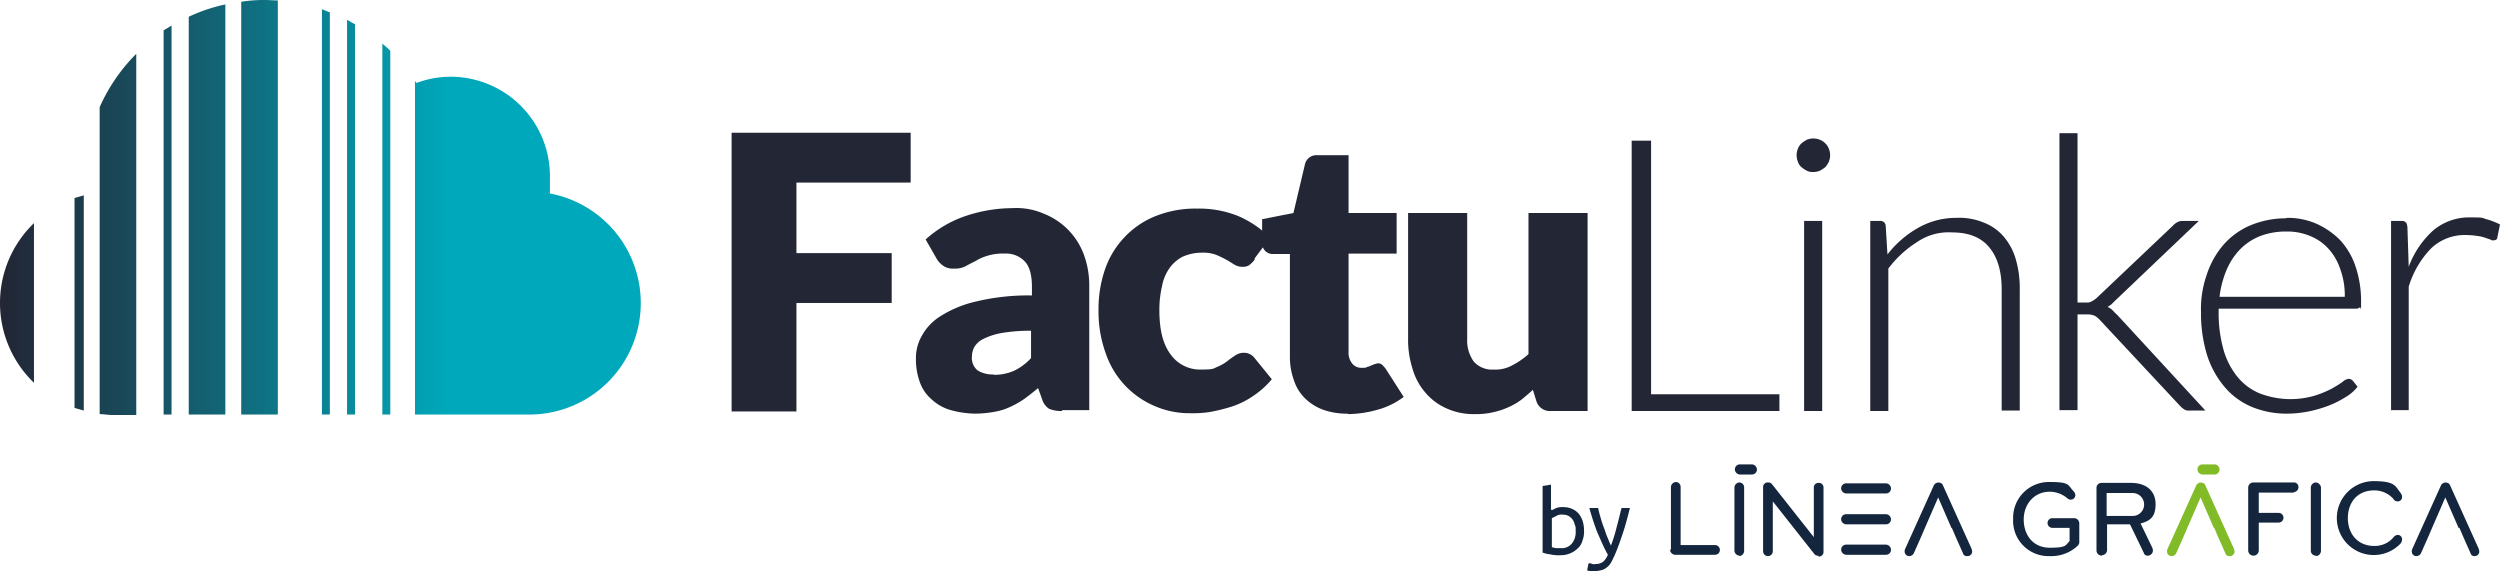
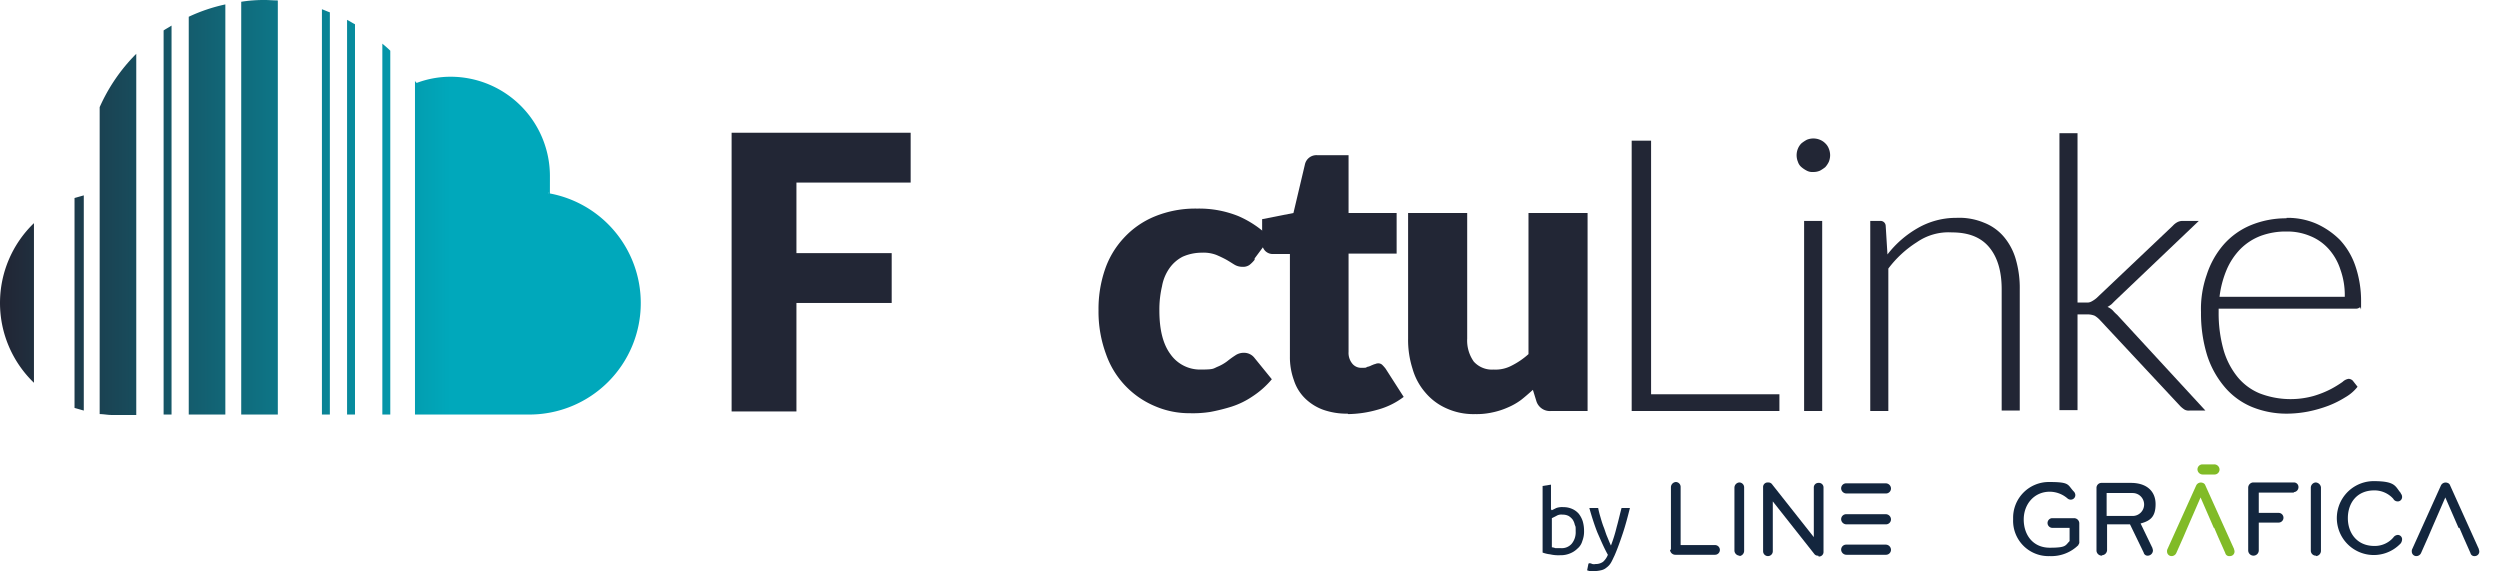
<svg xmlns="http://www.w3.org/2000/svg" viewBox="0 0 566.9 129.5" height="129.5" width="566.9" id="logo_factulinker_horiz_bylg_lightbg">
  <defs>
    <linearGradient gradientUnits="objectBoundingBox" y2="0.903" x2="0.007" y1="0.903" x1="1" id="linear-gradient">
      <stop stop-color="#00a8bb" offset="0.3" />
      <stop stop-color="#222635" offset="1" />
    </linearGradient>
  </defs>
  <g data-name="Grupo 939" id="Grupo_939">
    <g data-name="Grupo 938" id="Grupo_938">
      <path fill="#222635" d="M206.5,30.1V41.4H180.6v16h21.6V68.7H180.6V93.3H165.9V30.1Z" data-name="Trazado 549" id="Trazado_549" />
-       <path fill="#222635" d="M240.8,93.2a7.2,7.2,0,0,1-2.9-.5,3.942,3.942,0,0,1-1.6-2.2l-.9-2.5c-1.1.9-2.2,1.8-3.2,2.5a20.161,20.161,0,0,1-3.2,1.8,13.736,13.736,0,0,1-3.6,1.1,26.055,26.055,0,0,1-4.2.4,22.263,22.263,0,0,1-5.6-.8,10.67,10.67,0,0,1-4.3-2.4,9.135,9.135,0,0,1-2.7-3.9,14.905,14.905,0,0,1-.9-5.4,9.882,9.882,0,0,1,1.2-4.9,12.029,12.029,0,0,1,4.2-4.6,25.615,25.615,0,0,1,8.1-3.4A50.4,50.4,0,0,1,234,67V65.1c0-2.7-.5-4.6-1.6-5.8a5.879,5.879,0,0,0-4.6-1.8,11.817,11.817,0,0,0-3.9.5,11.065,11.065,0,0,0-2.7,1.2c-.8.4-1.6.8-2.3,1.2a5.439,5.439,0,0,1-2.7.5,3.612,3.612,0,0,1-2.4-.7,4.861,4.861,0,0,1-1.5-1.7l-2.4-4.2a25.789,25.789,0,0,1,9-5.3,33.674,33.674,0,0,1,10.6-1.8,15.615,15.615,0,0,1,7.3,1.3,15.869,15.869,0,0,1,9,9.3,20.349,20.349,0,0,1,1.2,7.1V93h-6.1ZM225.3,85a11.441,11.441,0,0,0,4.6-.9,12.753,12.753,0,0,0,3.9-2.9V75a38.572,38.572,0,0,0-6.6.5,15.237,15.237,0,0,0-4.1,1.3,4.769,4.769,0,0,0-2.1,1.8,4.282,4.282,0,0,0-.6,2.2,3.577,3.577,0,0,0,1.3,3.2,6.311,6.311,0,0,0,3.7.9h0Z" data-name="Trazado 550" id="Trazado_550" />
      <path fill="#222635" d="M284.5,58.9a6.787,6.787,0,0,1-1.2,1.2,2.537,2.537,0,0,1-1.6.4,3.453,3.453,0,0,1-1.8-.5c-.5-.3-1.1-.7-1.8-1.1a25.055,25.055,0,0,0-2.3-1.1,8.194,8.194,0,0,0-3.3-.5,10.7,10.7,0,0,0-4.3.9,8.33,8.33,0,0,0-3,2.6,10.153,10.153,0,0,0-1.7,4.1,23.166,23.166,0,0,0-.6,5.5c0,4.3.8,7.6,2.5,9.9a8.178,8.178,0,0,0,6.9,3.5c2.9,0,2.8-.2,3.7-.6a9.922,9.922,0,0,0,2.3-1.3,20.279,20.279,0,0,1,1.8-1.3,3.379,3.379,0,0,1,2-.6,2.982,2.982,0,0,1,2.4,1.2l3.9,4.8a19.9,19.9,0,0,1-4.4,3.9,18.6,18.6,0,0,1-4.7,2.3,42.09,42.09,0,0,1-4.8,1.2,25.278,25.278,0,0,1-4.7.3,19.584,19.584,0,0,1-7.9-1.6,19.867,19.867,0,0,1-11.1-11.8,27.753,27.753,0,0,1-1.7-9.9,27.621,27.621,0,0,1,1.4-9.1,19.889,19.889,0,0,1,4.3-7.3,19.644,19.644,0,0,1,7-4.9,24.33,24.33,0,0,1,9.7-1.8,23.757,23.757,0,0,1,9.3,1.7,23.022,23.022,0,0,1,7.2,4.9l-3.5,4.7h0Z" data-name="Trazado 551" id="Trazado_551" />
      <path fill="#222635" d="M305.6,93.8a16.046,16.046,0,0,1-5.6-.9,11.509,11.509,0,0,1-4.1-2.6,10.091,10.091,0,0,1-2.5-4.1,15.29,15.29,0,0,1-.9-5.4V57.6h-3.8a2.41,2.41,0,0,1-1.8-.7,2.578,2.578,0,0,1-.7-2V49.7l7.1-1.4,2.6-11a2.668,2.668,0,0,1,2.9-2.1h7V48.3h10.9v9.2H305.8V79.8a3.849,3.849,0,0,0,.8,2.6,2.574,2.574,0,0,0,2.2,1c1,0,.9,0,1.2-.2a3.178,3.178,0,0,0,.9-.3c.2-.1.5-.2.7-.3.2,0,.5-.2.8-.2a1.314,1.314,0,0,1,1,.3,8.173,8.173,0,0,1,.8.9l4.1,6.4a17.129,17.129,0,0,1-5.9,2.9,25.265,25.265,0,0,1-6.7,1h0Z" data-name="Trazado 552" id="Trazado_552" />
      <path fill="#222635" d="M332.7,48.3V76.8a8.243,8.243,0,0,0,1.5,5.2,5.523,5.523,0,0,0,4.5,1.8,7.793,7.793,0,0,0,4.1-.9,17.166,17.166,0,0,0,3.8-2.6v-32H360V93.2h-8.3a3.2,3.2,0,0,1-3.3-2.2l-.8-2.6c-.9.8-1.8,1.6-2.7,2.3a14.586,14.586,0,0,1-3,1.7,16.936,16.936,0,0,1-3.4,1.1,16.425,16.425,0,0,1-4,.4,14.8,14.8,0,0,1-6.5-1.3,13.215,13.215,0,0,1-4.8-3.6,14.067,14.067,0,0,1-2.9-5.4,21.517,21.517,0,0,1-1-6.8V48.3h13.4Z" data-name="Trazado 553" id="Trazado_553" />
      <path fill="#222635" d="M374.4,89.4h29.1v3.8H370V31.9h4.4V89.4Z" data-name="Trazado 554" id="Trazado_554" />
      <path fill="#222635" d="M415,35.2a4.013,4.013,0,0,1-.3,1.5,5.025,5.025,0,0,1-.8,1.2,8.34,8.34,0,0,1-1.2.8,3.653,3.653,0,0,1-1.5.3,2.7,2.7,0,0,1-1.5-.3,6.225,6.225,0,0,1-1.2-.8,2.55,2.55,0,0,1-.8-1.2,3.9,3.9,0,0,1,0-3,3.6,3.6,0,0,1,.8-1.2,8.34,8.34,0,0,1,1.2-.8,3.9,3.9,0,0,1,3,0,3.6,3.6,0,0,1,1.2.8,3.166,3.166,0,0,1,.8,1.2A4.012,4.012,0,0,1,415,35.2Zm-1.8,14.9V93.2h-4.1V50.1Z" data-name="Trazado 555" id="Trazado_555" />
      <path fill="#222635" d="M424.1,93.2V50.1h2.2a1.164,1.164,0,0,1,1.3,1.1l.4,6.5a23.184,23.184,0,0,1,6.9-6,17.4,17.4,0,0,1,8.7-2.3,14.516,14.516,0,0,1,6.3,1.1,11.24,11.24,0,0,1,4.5,3.2,13.825,13.825,0,0,1,2.7,5.1,23.338,23.338,0,0,1,.9,6.8V93.1h-4.1V65.6c0-4-.9-7.2-2.8-9.5s-4.7-3.4-8.5-3.4a12.567,12.567,0,0,0-7.9,2.2,24.472,24.472,0,0,0-6.5,6V93.2Z" data-name="Trazado 556" id="Trazado_556" />
      <path fill="#222635" d="M471.1,30.2V68.6h2a1.978,1.978,0,0,0,1.1-.2,6.207,6.207,0,0,0,1.2-.8l17.3-16.4a3.915,3.915,0,0,1,1-.8,2.5,2.5,0,0,1,1.3-.3h3.6l-19,18.1-.8.8a7.017,7.017,0,0,1-.9.6,3.6,3.6,0,0,1,1.2.8,9.43,9.43,0,0,0,1,1l20,21.7h-3.6a1.978,1.978,0,0,1-1.1-.2,5.77,5.77,0,0,1-1-.8L476.3,72.7a5.828,5.828,0,0,0-1.3-1.1,4.386,4.386,0,0,0-1.9-.3h-2V93H467V30.2h4.1Z" data-name="Trazado 557" id="Trazado_557" />
      <path fill="#222635" d="M518.5,49.4a16.349,16.349,0,0,1,6.7,1.3,17.926,17.926,0,0,1,5.4,3.7,16.522,16.522,0,0,1,3.5,5.9,24.556,24.556,0,0,1,1.3,8.1c0,3.1,0,1.1-.3,1.3a1.4,1.4,0,0,1-.9.3H503.1v.8a30.762,30.762,0,0,0,1.1,8.5,17.365,17.365,0,0,0,3.2,6.2,12.821,12.821,0,0,0,5,3.7,19.484,19.484,0,0,0,12.2.6,22.141,22.141,0,0,0,4-1.6,24.746,24.746,0,0,0,2.6-1.6,2.529,2.529,0,0,1,1.4-.7,1.489,1.489,0,0,1,.9.4l1.1,1.4a9.564,9.564,0,0,1-2.8,2.4A22.469,22.469,0,0,1,528,92a29.563,29.563,0,0,1-4.5,1.3,26.073,26.073,0,0,1-4.8.5,20.728,20.728,0,0,1-8-1.5,16.258,16.258,0,0,1-6.2-4.5,20.975,20.975,0,0,1-4-7.2,32.167,32.167,0,0,1-1.4-9.8,23.381,23.381,0,0,1,1.3-8.5,19.638,19.638,0,0,1,3.8-6.8,16.763,16.763,0,0,1,6.1-4.4,21.025,21.025,0,0,1,8.2-1.6h0Zm.1,3.1a16.432,16.432,0,0,0-6,1,13.1,13.1,0,0,0-4.6,3,15.38,15.38,0,0,0-3.1,4.7,22.745,22.745,0,0,0-1.6,6.1h28.4a17.168,17.168,0,0,0-1-6.2,12.869,12.869,0,0,0-2.7-4.7,11.308,11.308,0,0,0-4.2-2.9,13.334,13.334,0,0,0-5.4-1h.2Z" data-name="Trazado 558" id="Trazado_558" />
-       <path fill="#222635" d="M542.2,93.2V50.1h2.2c.5,0,.8,0,1.1.3s.3.5.4,1l.3,9.1a20.762,20.762,0,0,1,5.5-8.2,12.616,12.616,0,0,1,8.5-3c3.3,0,2.5.1,3.6.4a16.588,16.588,0,0,1,3.1,1.2l-.6,2.9c0,.5-.4.7-.9.7s-.4,0-.7-.2c-.3-.1-.7-.2-1.2-.4a8.024,8.024,0,0,0-1.8-.4,16.592,16.592,0,0,0-2.4-.2,11.024,11.024,0,0,0-8,3,21.332,21.332,0,0,0-5.1,8.7V93h-4.1Z" data-name="Trazado 559" id="Trazado_559" />
    </g>
    <path fill="url(#linear-gradient)" d="M145.3,68.7A25.265,25.265,0,0,1,120,94H94.1V18.3a1,1,0,0,0,.4.5,21.912,21.912,0,0,1,7.7-1.4,22.534,22.534,0,0,1,22.5,22.5c0,12.4-.1,2.6-.4,3.9a25.265,25.265,0,0,1,21,24.9h0ZM30.9,94V12.2a40.15,40.15,0,0,0-8.3,12.1V93.9c.9,0,1.8.2,2.7.2h5.6ZM19,41.2V41h0v.2Zm0,3.1-2.1.6V92.5l2.1.6V44.3ZM51.1,1a38.617,38.617,0,0,0-8.3,2.8V94h8.3ZM7.7,50.6a25.123,25.123,0,0,0,0,36.2V50.6h0ZM80.5,5.5c-.6-.3-1.2-.7-1.8-1V94h1.8Zm8,6c-.6-.6-1.2-1.1-1.8-1.6V94h1.8ZM37.1,94h1.8V5.8c-.6.4-1.2.7-1.8,1.1v87ZM63,.1c-1,0-2-.1-2.9-.1a32.723,32.723,0,0,0-5.4.4V94H63V.1ZM74.8,2.8c-.6-.2-1.2-.5-1.8-.7V94h1.8Z" data-name="Trazado 560" id="Trazado_560" />
  </g>
  <g data-name="Grupo 946" id="Grupo_946">
    <g data-name="Grupo 942" id="Grupo_942">
      <g data-name="Grupo 940" id="Grupo_940">
        <path fill="#81bb27" d="M503.3,106.4a1.135,1.135,0,0,1-1.1,1.2h-2.7a1.2,1.2,0,0,1-1.2-1.1h0a1.135,1.135,0,0,1,1.1-1.2h2.7a1.2,1.2,0,0,1,1.2,1.1h0" id="e" />
        <path fill="#81bb27" d="M502,119.7l-3-6.9-3,6.9-.9,2.1-1.6,3.6a1.2,1.2,0,0,1-1,.7,1.028,1.028,0,0,1-1.1-1h0a1.083,1.083,0,0,1,.1-.6l6.5-14.4a1.179,1.179,0,0,1,1.5-.6.9.9,0,0,1,.6.6l6.5,14.4c0,.2.1.3.1.5a1.028,1.028,0,0,1-1,1.1h-.1a.9.9,0,0,1-1-.7l-1.6-3.6-.9-2.1H502Z" id="f" />
      </g>
      <g data-name="Grupo 941" id="Grupo_941">
        <path fill="#13263e" d="M378.9,124.6V110.5a1.2,1.2,0,0,1,1.1-1.2h0a1.11,1.11,0,0,1,1.1,1.1h0v13.2h7.8a1.1,1.1,0,1,1,0,2.2h-9a1.2,1.2,0,0,1-1.2-1.1h0Z" id="g" />
        <path fill="#13263e" d="M394.5,126a1.2,1.2,0,0,1-1.2-1.1h0V110.6a1.2,1.2,0,0,1,1.1-1.2h0a1.11,1.11,0,0,1,1.1,1.1h0v14.4a1.2,1.2,0,0,1-1.1,1.2h0" id="h" />
        <path fill="#13263e" d="M428.8,110.7a1.135,1.135,0,0,1-1.1,1.2h-9a1.2,1.2,0,0,1-1.2-1.1h0a1.135,1.135,0,0,1,1.1-1.2h9a1.2,1.2,0,0,1,1.2,1.1h0" id="i" />
-         <path fill="#13263e" d="M398.4,106.4a1.135,1.135,0,0,1-1.1,1.2h-2.7a1.2,1.2,0,0,1-1.2-1.1h0a1.135,1.135,0,0,1,1.1-1.2h2.7a1.2,1.2,0,0,1,1.2,1.1h0" id="j" />
        <path fill="#13263e" d="M428.8,124.6a1.135,1.135,0,0,1-1.1,1.2h-9a1.2,1.2,0,0,1-1.2-1.1h0a1.135,1.135,0,0,1,1.1-1.2h9a1.2,1.2,0,0,1,1.2,1.1h0" id="k" />
        <path fill="#13263e" d="M428.8,117.7a1.135,1.135,0,0,1-1.1,1.2h-9a1.2,1.2,0,0,1-1.2-1.1h0a1.135,1.135,0,0,1,1.1-1.2h9a1.2,1.2,0,0,1,1.2,1.1h0" id="l" />
        <path fill="#13263e" d="M412.3,126a.975.975,0,0,1-.9-.4L402,113.7V125a1.1,1.1,0,0,1-2.2,0V110.5a1.028,1.028,0,0,1,1-1.1h.2a1.05,1.05,0,0,1,.9.5l9.4,11.9V110.6a1.028,1.028,0,0,1,1-1.1h.1a1.028,1.028,0,0,1,1.1,1h0v14.6a1.028,1.028,0,0,1-1,1.1h-.1Z" id="m" />
-         <path fill="#13263e" d="M442.5,119.7l-3-6.9-3,6.9-.9,2.1-1.6,3.6a1.2,1.2,0,0,1-1,.7,1.028,1.028,0,0,1-1.1-1h0a1.083,1.083,0,0,1,.1-.6l6.5-14.4a1.179,1.179,0,0,1,1.5-.6.9.9,0,0,1,.6.6l6.5,14.4c0,.2.1.3.1.5a1.028,1.028,0,0,1-1,1.1h-.1a.9.9,0,0,1-1-.7l-1.6-3.6-.9-2.1h-.1Z" id="n" />
        <path fill="#13263e" d="M557.5,119.7l-3-6.9-3,6.9-.9,2.1-1.6,3.6a1.2,1.2,0,0,1-1,.7,1.028,1.028,0,0,1-1.1-1h0a1.083,1.083,0,0,1,.1-.6l6.5-14.4a1.179,1.179,0,0,1,1.5-.6.9.9,0,0,1,.6.6l6.5,14.4c0,.2.1.3.1.5a1.028,1.028,0,0,1-1,1.1h0a.9.9,0,0,1-1-.7l-1.6-3.6-.9-2.1h-.2Z" id="o" />
        <path fill="#13263e" d="M471.4,123.5a8.711,8.711,0,0,1-6.6,2.6,8.006,8.006,0,0,1-8.3-8.4,8.1,8.1,0,0,1,8.2-8.4c4.7,0,4.1.6,5.5,2.1a1.234,1.234,0,0,1,.4.8,1.028,1.028,0,0,1-1,1.1h0a1.135,1.135,0,0,1-.8-.3,6.228,6.228,0,0,0-4-1.5c-3.5,0-5.9,2.8-5.9,6.3s2.1,6.4,5.9,6.4,3.5-.5,4.5-1.5v-3h-3.9a1.11,1.11,0,0,1-1.1-1.1h0a1.1,1.1,0,0,1,1-1.1h5a1.193,1.193,0,0,1,1.2,1.1h0v4.2a.829.829,0,0,1-.3.8h0Z" id="p" />
        <path fill="#13263e" d="M476.6,126a1.2,1.2,0,0,1-1.2-1.1h0V110.7a1.131,1.131,0,0,1,1.1-1.2h6.7c3.7,0,5.6,2,5.6,4.8s-1.1,3.8-3.4,4.4l2.7,5.6c0,.2.1.3.1.5a1.2,1.2,0,0,1-1.1,1.2h0a.9.9,0,0,1-1-.7l-3.1-6.4h-5.2v5.8a1.2,1.2,0,0,1-1.1,1.2h0Zm1.1-14.3V117h5.9a2.6,2.6,0,1,0,0-5.2h-5.9Z" id="q" />
        <path fill="#13263e" d="M520.2,111.7h-8v4.6h4.5a1.1,1.1,0,0,1,0,2.2h-4.5v6.3a1.2,1.2,0,0,1-2.4,0h0V110.6a1.2,1.2,0,0,1,1.1-1.2h9.2a1.028,1.028,0,0,1,1.1,1h0a1.135,1.135,0,0,1-1.1,1.2h0Z" id="r" />
        <path fill="#13263e" d="M525.2,126a1.135,1.135,0,0,1-1.2-1.1h0V110.6a1.2,1.2,0,0,1,1.1-1.2h0a1.278,1.278,0,0,1,1.2,1.1h0v14.4a1.2,1.2,0,0,1-1.1,1.2h0" id="s" />
        <path fill="#13263e" d="M544.4,111.9a1.135,1.135,0,0,1,.3.8.987.987,0,0,1-.9,1h-.1a1.1,1.1,0,0,1-1-.6,5.748,5.748,0,0,0-4.3-1.9c-4,0-6,2.9-6,6.3s2.1,6.3,6,6.3a5.556,5.556,0,0,0,4.3-1.9,1.326,1.326,0,0,1,1-.6.987.987,0,0,1,1,.9h0a1.689,1.689,0,0,1-.3,1,8.379,8.379,0,1,1-6.2-14.1c5.1,0,4.9,1.2,6.2,2.7" id="t" />
      </g>
    </g>
    <g data-name="Grupo 945" id="Grupo_945">
      <g data-name="Grupo 943" id="Grupo_943">
        <path fill="#13263e" d="M351.9,115.7l1-.5a3.9,3.9,0,0,1,1.6-.2,4.767,4.767,0,0,1,2,.4,4.177,4.177,0,0,1,1.5,1.1,5.559,5.559,0,0,1,.9,1.7,7.8,7.8,0,0,1,.3,2.2,5.867,5.867,0,0,1-.4,2.3,3.369,3.369,0,0,1-1.1,1.7,4.991,4.991,0,0,1-1.7,1.1,5.382,5.382,0,0,1-2.2.4,8.216,8.216,0,0,1-2.3-.2,7.09,7.09,0,0,1-1.7-.4V110.2l1.9-.3v5.6Zm0,8.4a3.091,3.091,0,0,1,.8.2H354a2.965,2.965,0,0,0,2.4-1,4.1,4.1,0,0,0,.9-2.8c0-1.2,0-1-.2-1.5a3.337,3.337,0,0,0-.5-1.2,3.45,3.45,0,0,0-.9-.8,2.9,2.9,0,0,0-1.4-.3,2.092,2.092,0,0,0-1.4.3l-1,.5v6.7Z" data-name="Trazado 561" id="Trazado_561" />
      </g>
      <g data-name="Grupo 944" id="Grupo_944">
        <path fill="#13263e" d="M360.5,127.7a3.933,3.933,0,0,1,.6.2,1.634,1.634,0,0,0,.7,0,2.86,2.86,0,0,0,1.7-.5,4.081,4.081,0,0,0,1.1-1.6c-.9-1.6-1.6-3.3-2.4-5.1-.7-1.8-1.3-3.7-1.8-5.5h2a19.444,19.444,0,0,0,.5,2c.2.7.4,1.4.7,2.2.3.7.5,1.5.8,2.2s.6,1.5.9,2.1a33.755,33.755,0,0,0,1.3-4.2c.4-1.4.7-2.8,1.1-4.3h1.9c-.5,2-1,3.9-1.6,5.7s-1.2,3.5-1.9,5.1c-.3.6-.5,1.1-.8,1.6a3.566,3.566,0,0,1-1,1.1,2.725,2.725,0,0,1-1.2.6,6.8,6.8,0,0,1-1.5.2h-1c-.2,0-.3,0-.4-.1a.367.367,0,0,1-.3-.1l.3-1.5Z" data-name="Trazado 562" id="Trazado_562" />
      </g>
    </g>
  </g>
</svg>